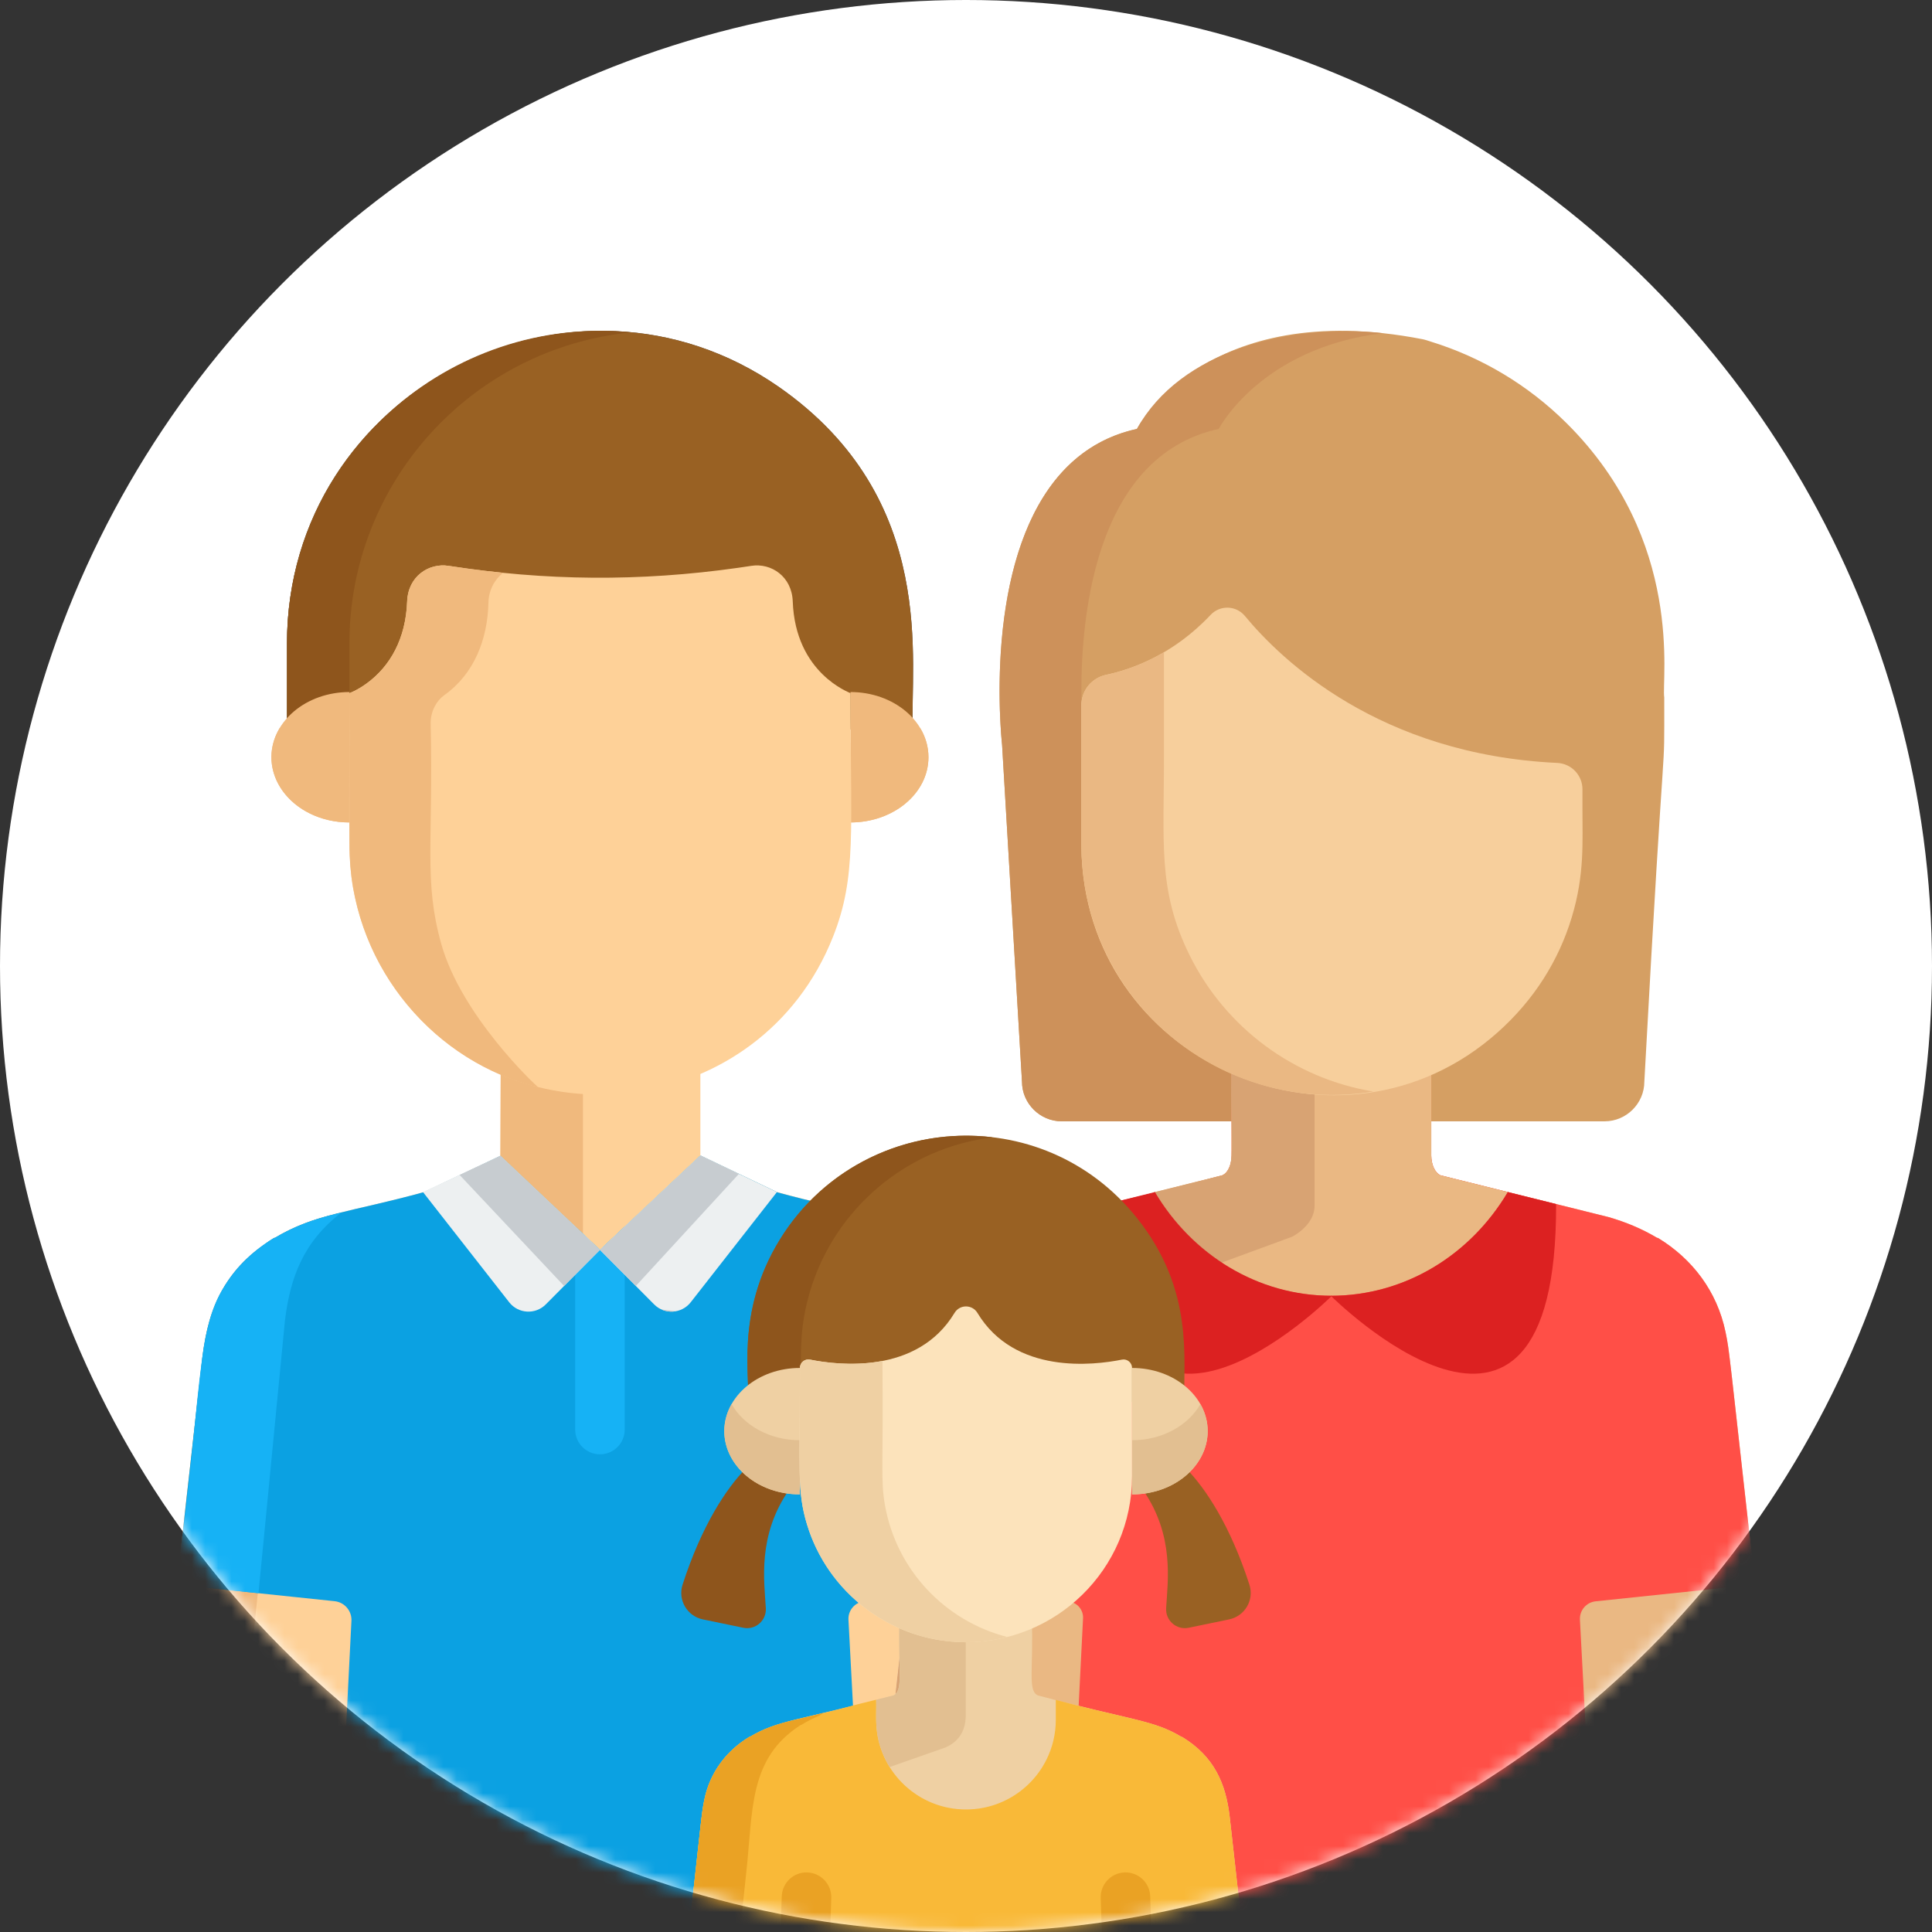
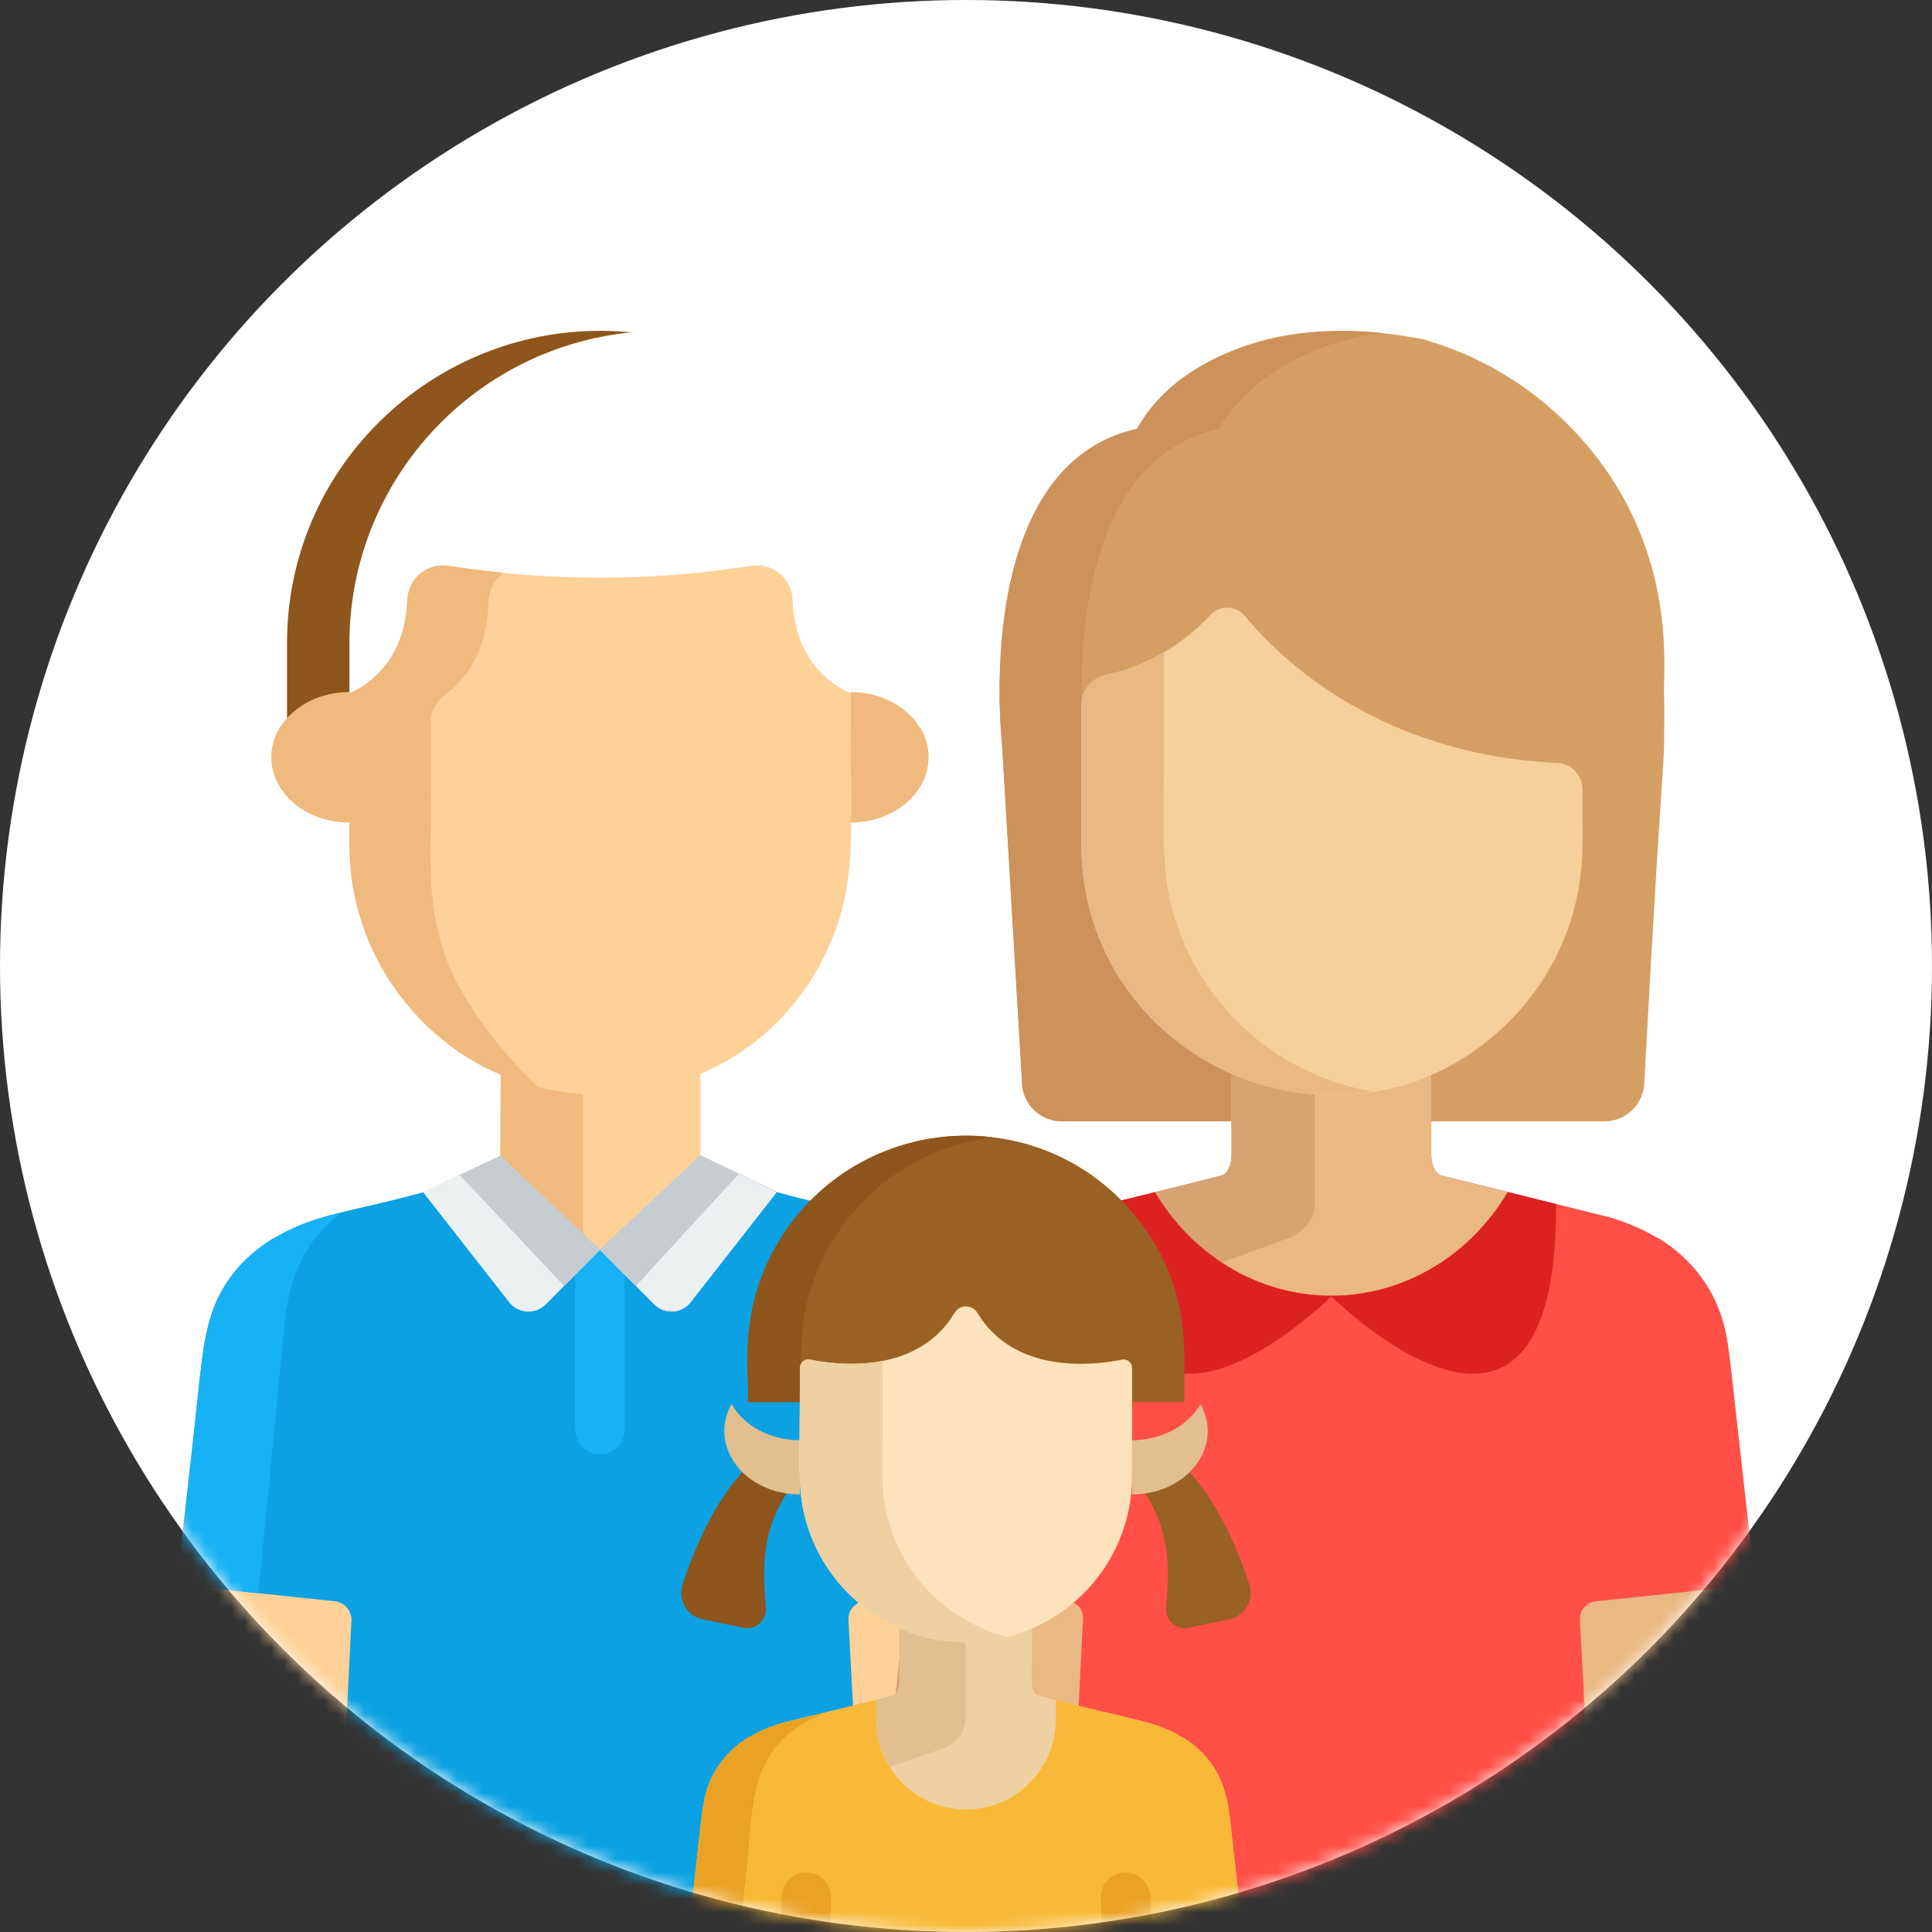
<svg xmlns="http://www.w3.org/2000/svg" width="146" height="146" viewBox="0 0 146 146" fill="none">
  <rect x="0" y="0" width="146" height="146" fill="#333333" stroke="none" />
  <circle cx="73" cy="73" r="73" fill="white" />
  <mask id="mask0_2198_16238" style="mask-type:alpha" maskUnits="userSpaceOnUse" x="0" y="0" width="146" height="146">
    <circle cx="73" cy="73" r="73" fill="#FF4F47" />
  </mask>
  <g mask="url(#mask0_2198_16238)">
    <path d="M91.171 84.738H80.239C78.584 84.738 77.23 83.386 77.23 81.733L75.726 56.273C75.726 56.273 73.292 35.184 85.918 32.412C85.918 32.412 91.052 22.436 107.493 25.632C107.718 25.676 107.934 25.756 108.152 25.824C111.939 26.997 115.461 29.073 118.388 31.982C127.342 40.88 125.542 51.392 125.766 52.7C125.766 60.003 125.882 51.885 124.262 81.734C124.262 83.386 122.908 84.738 121.253 84.738H109.623" fill="#D59F63" />
-     <path d="M93.072 84.738V81.165C86.314 78.183 82.101 71.801 81.746 64.805C81.743 64.758 81.736 64.611 81.735 64.583C81.725 64.336 81.719 64.088 81.719 63.838C81.722 52.597 81.712 53.279 81.727 53.095C81.615 47.095 82.544 34.509 92.099 32.412C92.099 32.412 95.245 26.299 104.498 25.177C97.448 24.403 89.178 26.495 85.918 32.412C77.398 34.282 75.348 44.642 75.55 53.304C75.553 53.425 75.556 53.543 75.56 53.657C75.61 55.263 75.726 56.273 75.726 56.273L77.231 81.733C77.231 83.385 78.585 84.738 80.239 84.738C82.887 84.738 90.178 84.738 93.072 84.738Z" fill="#CD915A" />
+     <path d="M93.072 84.738V81.165C86.314 78.183 82.101 71.801 81.746 64.805C81.743 64.758 81.736 64.611 81.735 64.583C81.722 52.597 81.712 53.279 81.727 53.095C81.615 47.095 82.544 34.509 92.099 32.412C92.099 32.412 95.245 26.299 104.498 25.177C97.448 24.403 89.178 26.495 85.918 32.412C77.398 34.282 75.348 44.642 75.55 53.304C75.553 53.425 75.556 53.543 75.56 53.657C75.61 55.263 75.726 56.273 75.726 56.273L77.231 81.733C77.231 83.385 78.585 84.738 80.239 84.738C82.887 84.738 90.178 84.738 93.072 84.738Z" fill="#CD915A" />
    <path d="M66.28 140.434L69.514 111.572C70.648 102.857 70.183 99.509 72.999 96.097C72.129 95.041 70.888 94.056 70.069 93.556L69.979 93.534C66.934 91.713 64.371 91.636 58.713 90.082L52.927 87.316V80.414C48.079 82.554 42.505 82.48 37.839 80.453L37.814 87.345L32.053 90.082C26.431 91.627 23.837 91.709 20.787 93.534L20.696 93.557C20.44 93.713 20.169 93.902 19.901 94.113C15.541 97.239 15.472 101.299 15.097 104.3L13.365 119.752C10.927 141.867 11.001 140.088 11.001 141.792C10.962 144.599 12.687 148.837 17.924 148.837C18.41 148.837 72.585 148.839 72.999 148.832C68.307 148.754 65.869 145.179 66.28 140.434Z" fill="#FED198" />
-     <path d="M17.239 141.784C17.197 139.346 17.707 139.372 21.532 99.802C21.932 96.528 22.925 93.854 25.785 91.641C25.352 91.778 23.163 92.113 20.787 93.535L20.697 93.557C20.422 93.724 20.15 93.917 19.901 94.114C15.542 97.239 15.473 101.3 15.097 104.3C15.066 104.574 11.001 140.596 11.001 141.793C10.962 144.599 12.687 148.836 17.924 148.836H24.162C19.669 148.836 17.16 145.461 17.239 141.784Z" fill="#F0B97D" />
    <path d="M44.053 93.239V81.95C41.807 81.8 39.705 81.263 37.839 80.454L37.814 87.345L44.053 93.239Z" fill="#F0B97D" />
    <path d="M134.95 140.434C130.544 101.472 130.793 102.571 130.398 100.667C129.758 97.575 127.892 95.136 125.302 93.557L125.212 93.534C124.109 92.875 122.88 92.355 121.56 91.975L108.858 88.817C108.445 88.63 108.159 88.016 108.159 87.316V81.197C103.372 83.282 97.792 83.249 93.072 81.165V87.316C93.072 88.017 92.786 88.631 92.373 88.817C81.627 91.676 79.237 91.61 76.019 93.535L75.929 93.557C72.374 95.725 71 98.663 70.526 102.543L66.281 140.434C65.855 145.346 68.463 148.836 73.157 148.836C80.627 148.836 122.103 148.836 128.074 148.836C133.312 148.836 135.036 144.599 134.998 141.792C134.998 141.79 134.998 141.787 134.998 141.784C135.006 141.276 134.983 140.814 134.95 140.434Z" fill="#EAB883" />
    <path d="M72.471 141.792C72.471 141.789 72.471 141.787 72.471 141.784C72.462 141.275 72.485 140.814 72.518 140.434L76.764 100.3C77.218 96.583 78.486 93.646 82.061 91.381C81.011 91.698 78.619 91.979 76.019 93.534L75.929 93.556C72.374 95.725 71 98.663 70.526 102.542L66.28 140.434C65.855 145.346 68.463 148.836 73.157 148.836C77.018 148.836 75.533 148.836 79.395 148.836C74.156 148.836 72.433 144.599 72.471 141.792Z" fill="#D8A373" />
    <path d="M132.632 119.747C130.63 101.998 130.716 102.204 130.398 100.666C129.755 97.558 127.868 95.121 125.302 93.556C125.276 93.55 125.186 93.528 125.212 93.534C124.109 92.874 122.88 92.355 121.561 91.975L108.858 88.817C108.445 88.63 108.159 88.016 108.159 87.316V81.197V81.165C103.333 83.294 97.781 83.243 93.072 81.165V81.197V87.316C93.072 88.016 92.786 88.63 92.373 88.817C81.627 91.676 79.237 91.609 76.019 93.534C75.994 93.54 75.904 93.563 75.929 93.556C72.406 95.704 71 98.669 70.527 102.542L68.599 119.747L80.751 121.021C81.397 121.088 81.878 121.649 81.845 122.297L80.51 148.836C95.386 148.836 105.924 148.836 120.794 148.836L119.394 122.4C119.357 121.695 119.879 121.084 120.582 121.01L132.632 119.747Z" fill="#FF4F47" />
    <path d="M68.599 119.748L74.64 120.381L76.764 100.3C77.218 96.584 78.486 93.647 82.061 91.381C80.55 91.785 78.352 92.139 76.019 93.534C75.994 93.541 75.904 93.563 75.93 93.557C73.33 95.142 71.471 97.587 70.833 100.667C70.441 102.555 70.515 102.967 68.599 119.748Z" fill="#A82626" />
    <path d="M70.025 93.556C69.999 93.55 69.909 93.528 69.934 93.534C66.883 91.709 64.278 91.623 58.708 90.092L58.713 90.082L52.927 87.316L52.885 87.379C52.885 87.371 52.884 87.364 52.884 87.356L45.338 94.452L37.814 87.344L32.053 90.082C26.431 91.627 23.837 91.709 20.786 93.534L20.696 93.557C17.141 95.725 15.768 98.664 15.294 102.542L13.365 119.752L25.285 121.001C26.037 121.08 26.596 121.732 26.558 122.486L25.233 148.836C37.48 148.836 52.529 148.836 65.516 148.836L64.117 122.403C64.079 121.696 64.603 121.084 65.308 121.01L68.495 120.676C70.831 101.321 70.147 99.584 72.978 96.124C72.357 95.365 70.702 93.969 70.025 93.556Z" fill="#0BA1E2" />
    <path d="M21.532 99.801C21.932 96.528 22.926 93.854 25.785 91.641C25.218 91.801 23.089 92.157 20.787 93.535L20.697 93.557C19.853 94.071 18.597 95.08 17.744 96.124C14.724 99.816 15.545 102.728 13.366 119.753L19.531 120.399C19.513 120.595 19.778 117.943 21.532 99.801Z" fill="#16B2F5" />
    <path d="M113.945 90.082L108.858 88.817C108.445 88.63 108.159 88.016 108.159 87.316V80.45V80.418C103.293 82.565 97.734 82.475 93.071 80.418V80.45V87.316C93.071 88.016 92.786 88.63 92.373 88.817L87.209 90.101C93.415 100.525 107.744 100.529 113.945 90.082Z" fill="#EAB883" />
-     <path d="M21.689 55.112V48.617C21.689 29.499 43.331 18.438 58.858 29.24C71.038 37.732 68.718 50.221 68.986 55.112" fill="#4C4846" />
-     <path d="M21.689 55.112V48.617C21.689 29.499 43.331 18.438 58.858 29.24C71.038 37.732 68.718 50.221 68.986 55.112" fill="#996123" />
    <path d="M47.696 25.118C33.943 23.754 21.689 34.493 21.689 48.617V55.112H26.405V48.617C26.405 36.475 35.637 26.314 47.696 25.118Z" fill="#8E551C" />
    <path d="M70.163 57.224C70.163 59.946 67.525 62.152 64.27 62.152V52.297C67.525 52.297 70.163 54.503 70.163 57.224Z" fill="#F0B97D" />
    <path d="M20.512 57.224C20.512 59.946 23.15 62.152 26.405 62.152V52.297C23.15 52.297 20.512 54.503 20.512 57.224Z" fill="#F0B97D" />
    <path d="M64.27 57.723V62.152C67.525 62.152 70.163 59.946 70.163 57.224C70.163 56.428 69.936 55.676 69.534 55.01C68.564 56.619 66.572 57.723 64.27 57.723Z" fill="#F0B97D" />
    <path d="M21.141 55.01C19.186 58.253 21.991 62.152 26.405 62.152V57.723C24.103 57.723 22.111 56.619 21.141 55.01Z" fill="#F0B97D" />
    <path d="M59.908 45.45C59.84 43.562 58.282 42.527 56.78 42.76C56.429 42.815 56.041 42.872 55.792 42.907C48.328 43.965 41.232 43.898 33.896 42.76C32.405 42.529 30.836 43.547 30.768 45.45C30.665 48.256 29.497 50.342 27.718 51.641C26.977 52.183 26.43 52.368 26.405 52.382C26.405 64.621 26.259 65.439 26.915 68.212C27.544 70.859 28.706 73.225 30.227 75.233C39.036 86.867 57.48 84.596 62.949 70.795C64.759 66.228 64.271 62.761 64.271 52.382C64.2 52.33 60.104 50.879 59.908 45.45Z" fill="#FED198" />
    <path d="M33.347 71.335C32.01 66.576 32.752 63.669 32.543 54.649C32.543 53.72 33.01 52.931 33.58 52.528C35.828 50.931 36.848 48.32 36.912 45.533C36.934 44.595 37.374 43.79 38.023 43.285C37.122 43.195 36.247 43.092 35.439 42.983C34.969 42.92 34.432 42.843 33.896 42.76C32.409 42.529 30.836 43.544 30.768 45.45C30.665 48.251 29.499 50.34 27.718 51.641C26.976 52.183 26.43 52.368 26.405 52.382C26.405 64.696 26.398 64.06 26.422 64.666C26.805 73.305 32.978 80.33 40.682 82.166C40.324 81.898 34.85 76.69 33.347 71.335Z" fill="#F0B97D" />
    <path d="M47.209 108.032V92.692L45.338 94.452L43.466 92.684V108.032C43.466 109.064 44.304 109.901 45.338 109.901C46.371 109.901 47.209 109.064 47.209 108.032Z" fill="#16B2F5" />
    <path d="M52.927 87.316L45.338 94.452L49.434 98.574C50.217 99.362 51.513 99.285 52.197 98.411L58.713 90.082L52.927 87.316Z" fill="#EDF0F1" />
    <path d="M55.84 88.709L52.927 87.316L45.338 94.452L48.049 97.18L55.84 88.709Z" fill="#C7CCD0" />
    <path d="M49.992 98.957C50.334 99.11 50.712 99.153 51.074 99.088L49.992 98.957Z" fill="#CECCCA" />
    <path d="M37.814 87.345L45.338 94.452L41.242 98.575C40.459 99.362 39.163 99.285 38.479 98.411L31.963 90.082L37.814 87.345Z" fill="#EDF0F1" />
    <path d="M40.034 94.424L42.627 97.18L45.338 94.452L37.814 87.345L34.73 88.788L40.034 94.424Z" fill="#C7CCD0" />
    <path d="M99.341 91.123V81.948C97.103 81.795 94.98 81.26 93.071 80.418C92.882 85.866 93.566 88.277 92.373 88.817L87.209 90.101C88.495 92.26 90.233 94.086 92.281 95.429L97.642 93.46C97.643 93.46 99.341 92.618 99.341 91.123Z" fill="#D8A373" />
    <path d="M117.68 57.653C118.745 57.703 119.585 58.579 119.585 59.644V61.074C119.58 63.612 119.757 66.078 118.781 69.308C117.798 72.564 115.945 75.555 113.162 78.028C101.417 88.473 82.545 80.588 81.745 64.805C81.742 64.733 81.744 64.825 81.735 64.583C81.725 64.336 81.719 64.088 81.719 63.838C81.719 61.586 81.719 56.447 81.719 54.247V53.289C81.719 52.177 82.504 51.225 83.594 50.995C85.527 50.587 88.652 49.477 91.486 46.465C92.198 45.708 93.413 45.747 94.076 46.548C96.826 49.876 104.253 57.026 117.68 57.653Z" fill="#F7CF9C" />
    <path d="M89.915 72.223C87.415 67.178 87.995 63.601 87.957 56.589C87.957 54.155 87.957 51.728 87.957 49.29C86.291 50.266 84.734 50.755 83.594 50.995C82.503 51.226 81.719 52.177 81.719 53.29C81.719 55.728 81.719 61.144 81.719 63.838C81.719 64.151 81.735 64.637 81.736 64.666C81.737 64.691 81.763 65.127 81.781 65.347C82.654 76.445 92.901 84.284 103.771 82.485C97.795 81.496 92.63 77.684 89.915 72.223Z" fill="#EAB883" />
    <path d="M117.594 90.989L113.945 90.082C111.15 94.791 106.207 97.923 100.571 97.923C100.571 97.922 117.67 115.001 117.594 90.989Z" fill="#DC2121" />
    <path d="M83.628 90.989L87.278 90.082C90.072 94.791 95.015 97.922 100.651 97.922C100.651 97.922 83.552 115.001 83.628 90.989Z" fill="#DC2121" />
    <path d="M85.936 92.065C78.763 83.035 64.912 84.015 58.955 93.64C55.468 99.265 56.783 104.39 56.495 105.958H89.504C89.399 102.738 90.288 97.54 85.936 92.065Z" fill="#996123" />
    <path d="M60.972 98.489C61.046 98.177 61.221 97.56 61.228 97.534C63.068 91.441 68.39 86.753 75.016 85.946C68.456 85.148 62.266 88.286 58.954 93.64C55.468 99.265 56.784 104.389 56.495 105.958H60.527C60.532 102.519 60.4 100.915 60.972 98.489Z" fill="#8E551C" />
    <path d="M94.417 119.754C92.967 115.261 91.087 112.457 89.654 110.995C88.827 111.809 87.679 112.388 86.374 112.595C88.768 116.043 88.244 119.484 88.124 121.532C88.07 122.466 88.912 123.199 89.829 123.009L92.885 122.376C94.074 122.13 94.79 120.908 94.417 119.754Z" fill="#996123" />
-     <path d="M91.262 108.153C91.262 110.792 88.705 112.93 85.549 112.93V103.375C88.705 103.375 91.262 105.514 91.262 108.153Z" fill="#EFD0A3" />
    <path d="M51.581 119.754C53.031 115.261 54.911 112.457 56.344 110.995C57.172 111.809 58.319 112.388 59.624 112.595C57.23 116.043 57.754 119.484 57.874 121.532C57.928 122.466 57.086 123.199 56.169 123.009L53.113 122.376C51.925 122.13 51.209 120.908 51.581 119.754Z" fill="#8E551C" />
-     <path d="M54.736 108.153C54.736 110.792 57.294 112.93 60.449 112.93V103.375C57.294 103.375 54.736 105.514 54.736 108.153Z" fill="#EFD0A3" />
    <path d="M85.549 108.838V112.93C89.783 112.93 92.49 109.237 90.713 106.106C89.796 107.721 87.829 108.838 85.549 108.838Z" fill="#E2BF91" />
    <path d="M55.286 106.106C53.505 109.243 56.227 112.93 60.449 112.93V108.838C58.17 108.838 56.203 107.721 55.286 106.106Z" fill="#E2BF91" />
    <path d="M94.221 148.836L92.919 137.221C92.623 134.788 91.766 132.745 89.338 131.264L89.278 131.25C87.154 129.979 85.612 130.032 78.438 128.123C77.645 127.764 78.105 126.227 77.975 122.324C74.77 123.725 71.059 123.667 67.974 122.303C67.847 126.115 68.307 127.762 67.511 128.123C60.35 130.028 58.798 129.977 56.671 131.25L56.611 131.264C54.9 132.308 53.658 133.921 53.233 135.977C52.979 137.203 53.045 137.303 51.728 148.836H94.221Z" fill="#EFD0A3" />
    <path d="M51.728 148.836C62.033 148.836 83.91 148.836 94.221 148.836L92.92 137.221C92.623 134.791 91.763 132.743 89.338 131.264L89.279 131.25C87.172 129.989 85.475 129.986 79.787 128.458C79.787 128.511 79.787 129.987 79.787 129.961C79.787 131.038 79.534 132.063 79.085 132.967C79.011 133.117 78.89 133.338 78.775 133.523C78.77 133.532 78.696 133.649 78.69 133.657C78.571 133.839 78.444 134.015 78.32 134.171C78.261 134.245 78.181 134.341 78.118 134.411C78.108 134.423 78.098 134.434 78.088 134.446C78.048 134.491 78.007 134.536 77.966 134.581C77.962 134.585 77.957 134.59 77.953 134.595C77.952 134.596 77.951 134.597 77.95 134.598C77.944 134.605 77.938 134.611 77.931 134.618C77.883 134.668 77.835 134.718 77.785 134.767C77.769 134.783 77.753 134.799 77.737 134.815C77.673 134.878 77.608 134.939 77.542 134.998C77.523 135.015 77.503 135.031 77.484 135.048C77.443 135.085 77.4 135.12 77.358 135.157C77.351 135.163 77.345 135.168 77.338 135.174C77.313 135.195 77.287 135.215 77.261 135.236C77.216 135.272 77.172 135.307 77.127 135.342C77.099 135.363 77.07 135.385 77.041 135.406C76.997 135.439 76.953 135.471 76.908 135.503C76.886 135.518 76.864 135.534 76.841 135.549C76.834 135.554 76.827 135.559 76.819 135.564C76.773 135.596 76.726 135.627 76.679 135.657C76.671 135.662 76.664 135.667 76.657 135.671C76.635 135.685 76.614 135.699 76.592 135.713C76.552 135.738 76.512 135.762 76.471 135.786C76.457 135.794 76.444 135.802 76.431 135.81C76.425 135.813 76.419 135.817 76.413 135.82C76.395 135.831 76.378 135.841 76.36 135.852C76.282 135.896 76.203 135.939 76.123 135.98C76.112 135.986 76.101 135.991 76.09 135.997C76.087 135.998 76.083 136 76.079 136.002C76.066 136.009 76.053 136.015 76.039 136.022C75.986 136.048 75.933 136.075 75.879 136.1C75.85 136.114 75.821 136.127 75.792 136.14C75.738 136.164 75.684 136.188 75.63 136.211C75.597 136.225 75.564 136.238 75.53 136.251C75.478 136.272 75.426 136.293 75.374 136.312C75.339 136.325 75.305 136.338 75.27 136.35C75.217 136.369 75.163 136.387 75.109 136.405C75.082 136.413 75.055 136.422 75.028 136.431C75.021 136.433 75.015 136.435 75.008 136.437C74.993 136.442 74.978 136.446 74.963 136.451C74.918 136.464 74.874 136.477 74.829 136.489C74.808 136.495 74.786 136.502 74.764 136.508C74.757 136.51 74.749 136.512 74.742 136.514C74.653 136.538 74.563 136.56 74.472 136.58C74.459 136.583 74.446 136.585 74.432 136.588C74.392 136.597 74.352 136.605 74.312 136.613C74.204 136.634 74.096 136.653 73.986 136.669C73.767 136.701 73.545 136.722 73.32 136.732C73.293 136.734 73.267 136.734 73.24 136.735C73.226 136.735 73.211 136.736 73.197 136.736C73.158 136.738 73.119 136.738 73.08 136.739C73.069 136.739 73.058 136.739 73.047 136.739C73.045 136.739 73.042 136.739 73.039 136.739C73.026 136.739 73.012 136.739 72.999 136.739C72.985 136.739 72.971 136.739 72.958 136.739C72.955 136.739 72.953 136.739 72.95 136.739C72.939 136.739 72.928 136.739 72.917 136.739C72.878 136.738 72.839 136.738 72.8 136.736C72.785 136.736 72.771 136.735 72.757 136.735C72.73 136.734 72.703 136.733 72.677 136.732C72.451 136.722 72.229 136.7 72.011 136.669C71.901 136.653 71.793 136.634 71.685 136.613C71.645 136.605 71.605 136.597 71.565 136.588C71.551 136.585 71.538 136.583 71.524 136.58C71.434 136.56 71.344 136.537 71.255 136.514C71.248 136.512 71.24 136.51 71.233 136.508C71.211 136.502 71.189 136.495 71.168 136.489C71.124 136.477 71.08 136.464 71.036 136.451C71.02 136.446 71.004 136.442 70.989 136.437C70.982 136.435 70.976 136.433 70.969 136.431C70.942 136.422 70.915 136.414 70.888 136.405C70.834 136.387 70.78 136.369 70.726 136.35C70.692 136.338 70.658 136.325 70.623 136.312C70.571 136.293 70.518 136.272 70.466 136.251C70.433 136.238 70.4 136.225 70.367 136.211C70.313 136.188 70.259 136.164 70.205 136.14C70.176 136.127 70.146 136.114 70.118 136.1C70.064 136.075 70.011 136.049 69.958 136.022C69.944 136.015 69.931 136.009 69.918 136.002C69.914 136 69.91 135.999 69.907 135.997C69.896 135.991 69.885 135.986 69.874 135.98C69.794 135.939 69.715 135.896 69.637 135.852C69.619 135.841 69.602 135.831 69.584 135.82C69.578 135.817 69.572 135.813 69.566 135.81C69.553 135.802 69.539 135.794 69.526 135.786C69.485 135.762 69.445 135.738 69.405 135.713C69.383 135.699 69.362 135.685 69.34 135.671C69.333 135.667 69.326 135.662 69.319 135.657C67.962 134.782 66.962 133.456 66.498 131.922C66.084 130.551 66.247 129.574 66.21 128.446L64.769 128.804C60.249 130.037 58.688 130.043 56.67 131.25L56.61 131.265C54.921 132.295 53.66 133.911 53.232 135.977C52.979 137.2 53.029 137.439 51.728 148.836Z" fill="#F9B938" />
    <path d="M56.394 141.513C56.914 136.827 56.549 132.896 60.496 130.365L60.555 130.35C60.993 130.075 61.464 129.839 61.957 129.633C62.047 129.562 62.135 129.497 62.219 129.438C60.222 130.008 58.565 130.116 56.671 131.249L56.611 131.264C54.887 132.316 53.647 133.938 53.224 136.028C52.974 137.257 53.031 137.427 51.728 148.836H55.613L56.394 141.513Z" fill="#EAA224" />
    <path d="M62.644 148.836L62.818 143.428C62.851 142.396 62.04 141.533 61.007 141.5C59.974 141.46 59.11 142.276 59.077 143.308L58.899 148.836H62.644Z" fill="#EAA224" />
    <path d="M87.099 148.836L86.921 143.308C86.888 142.277 86.032 141.463 84.99 141.5C83.958 141.533 83.147 142.396 83.18 143.428L83.354 148.836H87.099Z" fill="#EAA224" />
    <path d="M71.448 132.057C71.48 132.01 72.912 131.587 72.978 129.776V123.35C71.153 123.34 69.464 122.961 67.975 122.303C67.848 126.117 68.308 127.762 67.512 128.123L66.212 128.446C66.248 129.572 66.086 130.548 66.5 131.922C66.676 132.506 66.955 133.101 67.23 133.533L71.448 132.057Z" fill="#E2BF91" />
    <path d="M72.134 99.215C69.317 103.894 63.339 103.174 61.216 102.746C60.819 102.666 60.449 102.971 60.449 103.375C60.449 110.988 60.216 112.662 60.982 115.191C62.535 120.336 67.292 124.035 72.849 124.097C79.775 124.183 85.549 118.615 85.549 111.566C85.549 108.379 85.549 106.135 85.549 103.376C85.549 102.971 85.178 102.666 84.782 102.746C82.659 103.175 76.68 103.894 73.864 99.216C73.471 98.563 72.526 98.563 72.134 99.215Z" fill="#FCE3BB" />
    <path d="M66.872 113.722C66.544 111.835 66.755 111.107 66.687 102.845C64.478 103.27 62.323 102.969 61.216 102.746C60.819 102.666 60.449 102.971 60.449 103.375C60.449 111.104 60.221 112.677 60.982 115.191C62.872 121.45 69.444 125.421 76.118 123.706C71.377 122.489 67.722 118.603 66.872 113.722Z" fill="#EFD0A3" />
  </g>
</svg>